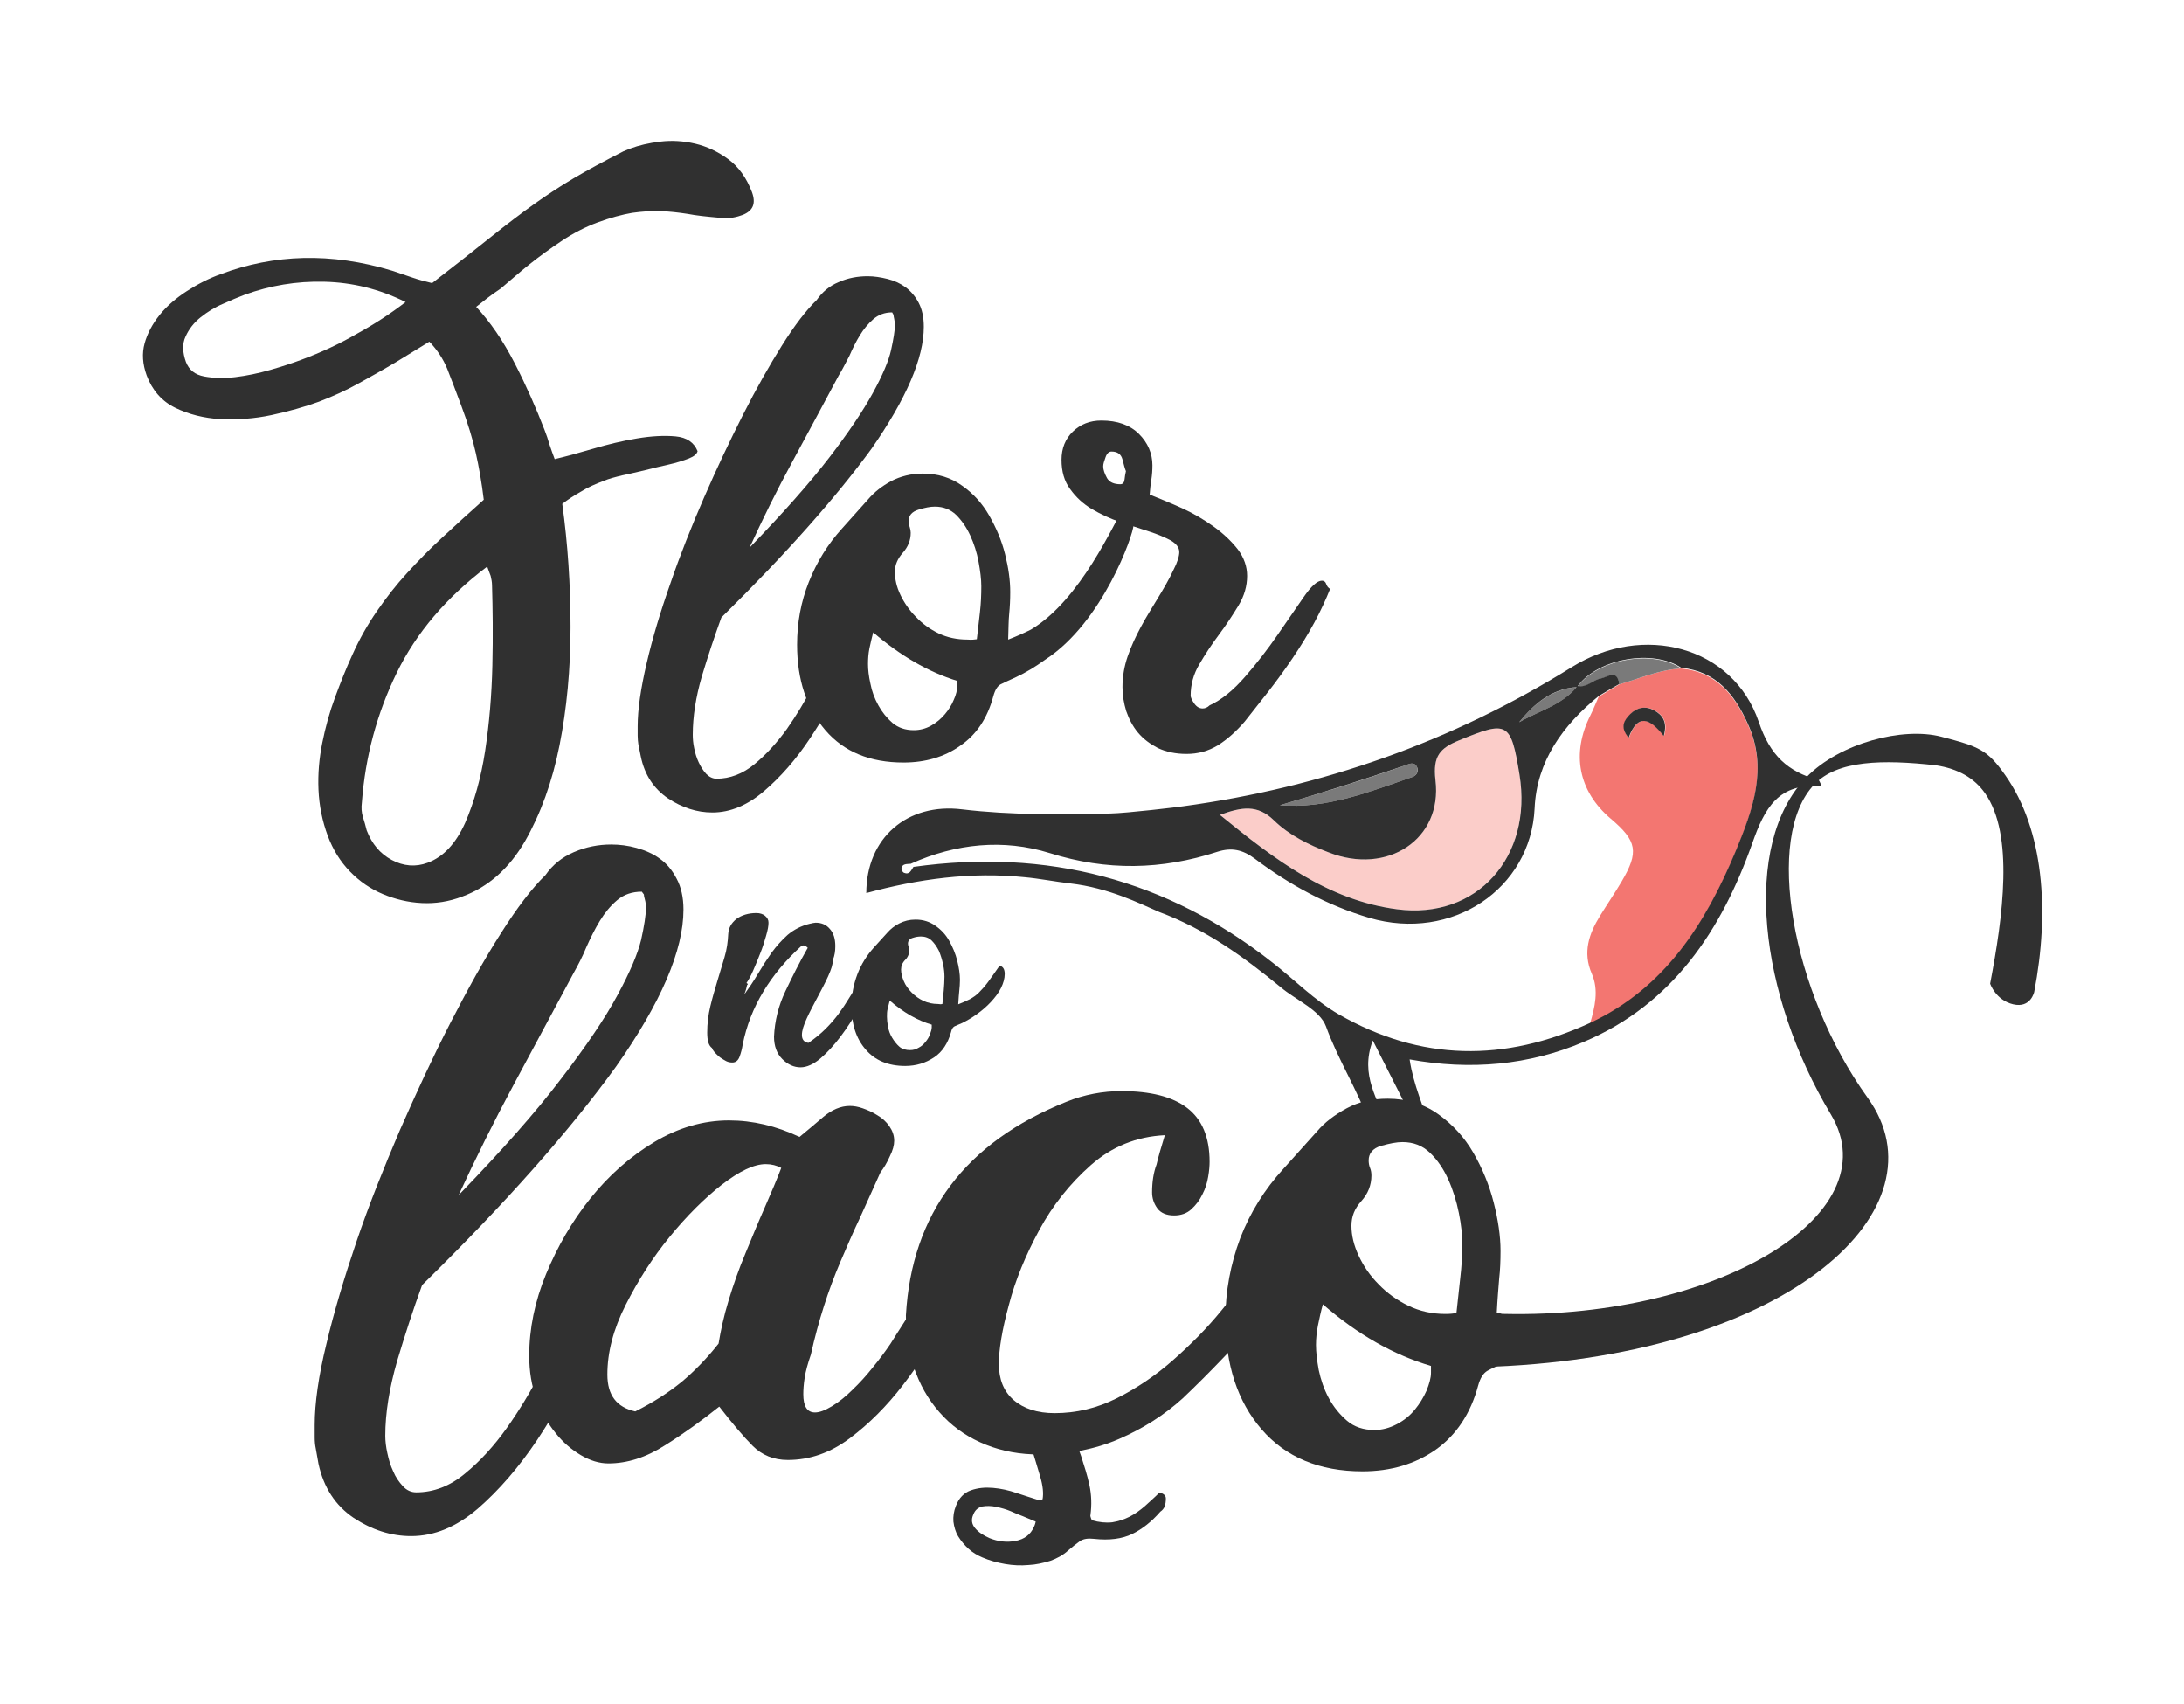
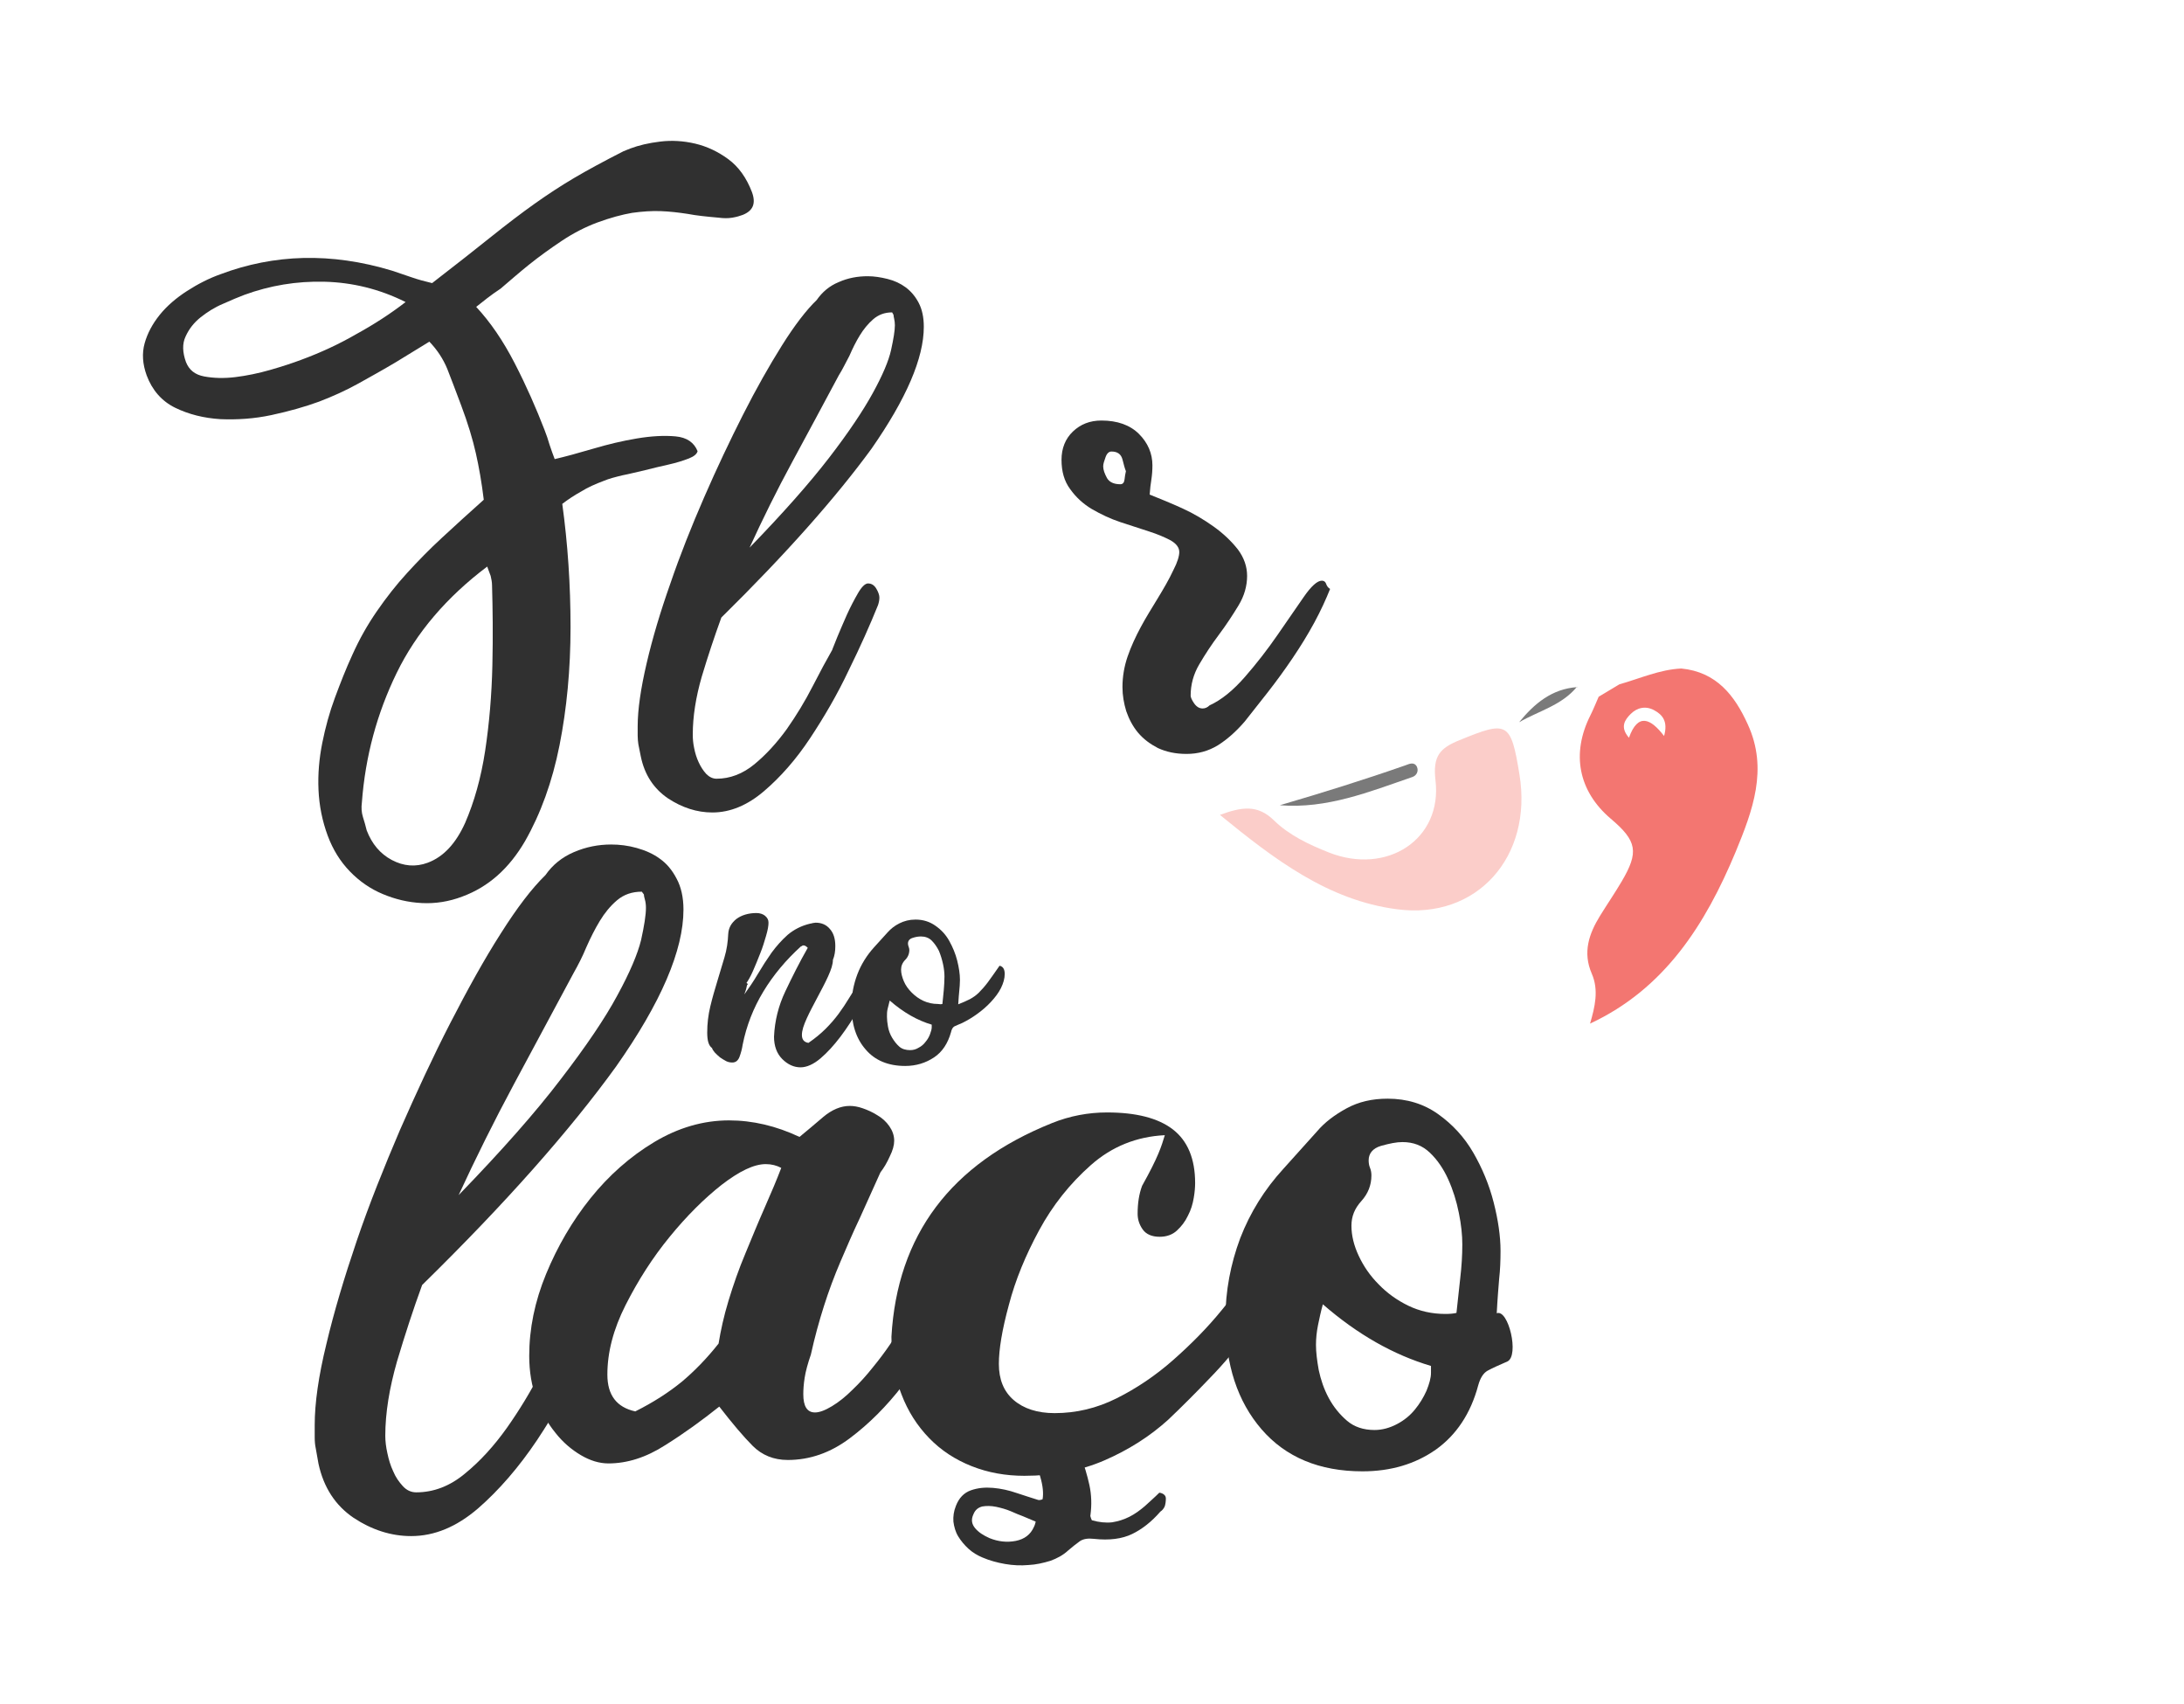
<svg xmlns="http://www.w3.org/2000/svg" version="1.1" id="Layer_1" x="0px" y="0px" width="634.3px" height="494.8px" viewBox="0 0 634.3 494.8" style="enable-background:new 0 0 634.3 494.8;" xml:space="preserve">
  <style type="text/css">
	.st0{fill:#F37671;}
	.st1{fill:#FBCDC9;}
	.st2{fill:#7A7A7A;}
	.st3{fill:#303030;}
</style>
  <g>
    <g>
      <path class="st0" d="M470.3,198.7c6-1.7,11.7-4.3,18-4.6c10.2,1,15.5,7.8,19.3,16.2c6,13,1.4,25.1-3.5,37    c-8.8,21.1-20.6,39.8-42.3,49.9c1.4-4.8,2.6-9.7,0.5-14.5c-2.7-6.2-0.8-11.6,2.4-16.8c2.1-3.4,4.3-6.6,6.3-10    c5-8.5,4.5-11.7-3.2-18.2c-9.4-8-11.5-18.9-5.9-30c0.9-1.8,1.6-3.6,2.4-5.4C466.3,201.1,468.3,199.9,470.3,198.7z M483.3,213.7    c1.2-4.3-0.5-6.2-2.9-7.5c-2.4-1.3-4.9-0.8-6.8,1.1c-1.7,1.7-3.2,3.8-0.5,6.9C475.7,206.9,479.4,208.6,483.3,213.7z" />
      <path class="st1" d="M354.3,236.6c15.8,12.9,31.4,24.8,51.4,27.4c23.3,3.1,39.5-15.3,35.6-39.1c-2.5-15.4-3.5-15.7-17.4-10    c-5.7,2.3-7.8,4.6-7,11.6c2.1,17.2-14.1,27.7-31,21c-5.8-2.3-11.5-5-15.9-9.3C365.2,233.5,360.6,234.3,354.3,236.6z" />
      <path class="st2" d="M371.7,233.8c13.7,1.1,26-3.9,38.5-8.2c1.2-0.4,1.9-1.7,1.3-3c-0.8-1.5-2.2-0.8-3.3-0.4    C396.2,226.4,384,230.2,371.7,233.8z" />
-       <path class="st2" d="M470.3,198.7c6-1.7,11.7-4.3,18-4.6c-8.3-5.6-24.1-2.8-30.2,5.3l-0.1-0.1c2.8,0.6,4.5-1.8,6.8-2.2    C466.7,196.8,469.7,194.2,470.3,198.7z" />
      <path class="st2" d="M458.1,199.5c-7.4,0.5-12.5,4.8-16.9,10.2c5.7-3.3,12.4-4.9,16.8-10.3C458,199.3,458.1,199.5,458.1,199.5z" />
    </g>
    <g>
      <path class="st3" d="M338.6,435.1c0-0.7-0.4-1.2-1.1-1.5c-0.3-0.1-0.6-0.2-0.8-0.2c-1.4,1.4-2.8,2.6-4.2,3.9    c-1.4,1.2-2.9,2.3-4.5,3.1c-1.6,0.8-3.2,1.3-5,1.6c-1.8,0.2-3.8,0-5.9-0.6c-0.4-0.9-0.5-1.4-0.4-1.5c0.4-3,0.3-5.9-0.3-8.7    c-0.6-2.8-1.5-5.6-2.4-8.4c-0.7-1.9-1.3-3.7-2-5.6l-13.8-1.8c0.4,1.6,0.8,3.1,1.3,4.7c0.9,3,1.8,5.8,2.6,8.6    c0.8,2.7,1,4.9,0.7,6.6c-0.2,0.1-0.5,0.2-0.7,0.2c-0.2,0.1-0.4,0-0.6,0c-1.8-0.6-3.9-1.2-6.2-2c-2.3-0.8-4.6-1.3-6.9-1.5    c-2.3-0.2-4.4,0-6.4,0.7c-2,0.7-3.5,2.2-4.4,4.6c-0.6,1.5-0.8,3-0.7,4.5c0.2,1.5,0.6,3,1.4,4.3c0.8,1.3,1.8,2.5,3,3.6    c1.2,1.1,2.6,1.9,4,2.5c2.1,0.9,4.3,1.5,6.6,1.9c2.3,0.4,4.6,0.5,6.8,0.3c2.2-0.1,4.3-0.6,6.3-1.2c2-0.7,3.8-1.7,5.2-3    c1.3-1.1,2.4-2,3.4-2.7c1-0.7,2.4-0.9,4.1-0.7c4.5,0.5,8.2,0,11.1-1.4c2.9-1.4,5.7-3.6,8.2-6.5c0.6-0.4,1-0.9,1.3-1.6    C338.5,436.6,338.6,435.9,338.6,435.1z M295,447.4c-2.6,0.5-5.1,0.2-7.6-0.8c-1.8-0.8-3.2-1.7-4.2-2.9c-1-1.2-1.2-2.5-0.5-4    c0.5-1.3,1.4-2,2.6-2.3c1.2-0.2,2.5-0.2,4,0.1c1.4,0.3,2.9,0.7,4.3,1.3c1.4,0.6,2.5,1.1,3.4,1.4l3.8,1.6c-0.1,0.4-0.2,0.9-0.5,1.5    C299.3,445.6,297.5,446.9,295,447.4z" />
-       <path class="st3" d="M473,214.2c2.7-7.3,6.3-5.5,10.2-0.5c1.2-4.3-0.5-6.2-2.9-7.5c-2.4-1.3-4.9-0.8-6.8,1.1    C471.8,209,470.3,211,473,214.2z" />
-       <path class="st3" d="M251.6,259.3c15.1-4.1,30.4-6.2,46-4.6c4.4,0.4,8.8,1.3,13.2,1.8c11.3,1.3,20.1,5.8,25.9,8.3    c13.4,5,24.5,13,35.2,21.8c4.5,3.8,11.4,6.6,13.2,11.4c3.5,9.7,9.2,18.5,12.7,28.3c-4.6-0.7,18.5,4.6,17.6,1.6    c-1.9-6.6-4.9-12.8-6-20.3c17.7,3.2,34.6,1.7,50.6-5.1c25.8-10.9,40-32.5,48.9-57.6c3.6-10.3,7.6-17.7,20.2-16.6    c-0.6-1.2-0.7-1.8-1-1.8c-8.9-2.5-14-7.1-17.3-16.9c-7.5-22-33.6-28.8-54.3-15.9c-34.7,21.6-72.4,34.9-112.9,40.4    c-1.2,0.2-16.2,2-21.2,2.1c-14.3,0.3-28.6,0.5-42.9-1.2C263.5,233,251.6,243.3,251.6,259.3z M410.2,225.6    c-12.5,4.3-24.8,9.3-38.5,8.2c12.3-3.6,24.5-7.5,36.5-11.6c1.1-0.4,2.5-1.1,3.3,0.4C412.2,223.9,411.4,225.2,410.2,225.6z     M441.3,224.9c3.9,23.8-12.3,42.2-35.6,39.1c-20-2.6-35.6-14.5-51.4-27.4c6.3-2.3,10.9-3.1,15.7,1.6c4.4,4.3,10.1,7.1,15.9,9.3    c17,6.7,33.1-3.8,31-21c-0.8-7,1.3-9.3,7-11.6C437.8,209.2,438.8,209.5,441.3,224.9z M457.9,199.5c-4.4,5.3-11,6.9-16.7,10.2    C445.6,204.3,450.6,200,457.9,199.5z M398.7,302.1c5.1,10,9.3,18.4,14,27.7c-4.4-0.8-8.9,0.9-10.1-3.3    C400.5,319.3,394.8,312.4,398.7,302.1z M264.5,250.8c13.1-5.9,26.9-7.3,40.4-3.1c16.5,5.2,32.5,4.9,48.7-0.4    c4.1-1.3,7.3-0.6,10.8,2c10.1,7.6,21.1,13.6,33.3,17.2c24,7,46.9-8.4,48-31.8c0.6-13.7,8.2-24.1,18.6-32.6c2-1.2,4-2.4,6-3.5    c-0.6-4.5-3.6-1.9-5.4-1.6c-2.3,0.4-4,2.7-6.7,2.2c6.1-8.1,21.9-10.8,30.1-5.3c10.2,1,15.5,7.8,19.3,16.2c6,13,1.4,25.1-3.5,37    c-8.8,21.1-20.6,39.8-42.3,49.9c-24.8,11.4-49.1,11.2-73-2.5c-7.1-4.1-12.8-10-19.2-15c-30.7-24.2-65.6-33.2-104.3-27.8    c-0.7,1-1.1,2.4-2.8,1.7c-0.3-0.2-0.7-0.7-0.7-1.1C261.9,250.7,263.4,250.9,264.5,250.8z" />
      <g>
        <path class="st3" d="M122.6,373.1c-2.6,7.1-5,14.5-7.3,22.2c-2.2,7.7-3.4,14.9-3.4,21.6c0,1.5,0.2,3.2,0.6,5     c0.4,1.9,0.9,3.6,1.7,5.3c0.7,1.7,1.7,3.1,2.8,4.3c1.1,1.2,2.4,1.8,3.9,1.8c5,0,9.8-1.8,14.2-5.5c4.4-3.6,8.4-8,12.1-13.2     c3.6-5.1,6.9-10.5,9.7-16c2.8-5.5,5.2-10,7.3-13.6c0.2-0.6,0.8-2.2,2-4.9c1.1-2.7,2.3-5.5,3.6-8.4c1.3-2.9,2.7-5.6,4.1-8     c1.4-2.4,2.7-3.6,3.8-3.6c1.3,0,2.3,0.7,3.1,2c0.7,1.3,1.1,2.4,1.1,3.4c0,0.7-0.2,1.7-0.6,2.8c-3,7.3-6.6,15.4-10.9,24.4     c-4.3,9-9.1,17.4-14.4,25.4c-5.3,7.9-11.1,14.6-17.2,19.9c-6.2,5.3-12.6,8-19.4,8c-5.8,0-11.4-1.8-16.7-5.3     c-5.3-3.6-8.7-8.8-10.2-15.7l-0.8-4.5c-0.2-0.9-0.3-2-0.3-3.2c0-1.2,0-2.4,0-3.5c0-6.4,1.1-14.2,3.4-23.6     c2.2-9.3,5.2-19.3,8.8-29.9c3.6-10.6,7.9-21.3,12.6-32.3c4.8-10.9,9.6-21.3,14.6-31c5-9.7,9.8-18.4,14.6-25.9     c4.8-7.6,9.1-13.2,13-17c2.1-3,4.8-5.2,8.3-6.7c3.5-1.5,7.1-2.2,10.8-2.2c2.4,0,4.9,0.3,7.4,1c2.5,0.7,4.8,1.7,6.7,3.1     c2,1.4,3.6,3.3,4.9,5.8c1.3,2.4,2,5.4,2,9c0,11.8-6.5,27-19.6,45.6C165.6,328.1,146.9,349.3,122.6,373.1z M166.6,282.5     c-5.8,10.8-11.6,21.6-17.4,32.4c-5.8,10.8-11.1,21.5-16,32.1c12.5-12.9,22.4-24.1,29.7-33.7c7.3-9.5,12.8-17.6,16.4-24.3     c3.6-6.6,5.9-12,6.9-16.1c0.9-4.1,1.4-7.2,1.4-9.3c0-0.9-0.1-1.7-0.3-2.4c-0.2-0.7-0.3-1.2-0.3-1.5l-0.6-0.8     c-2.8,0-5.2,0.8-7.2,2.5c-2,1.7-3.6,3.7-5,6c-1.4,2.3-2.7,4.9-3.9,7.6C169.2,277.7,167.9,280.2,166.6,282.5z" />
        <path class="st3" d="M258.6,390.2c1.3-2.1,2.9-4.6,4.9-7.7c2-3.1,4-6.3,6.2-9.5c2.1-3.3,4.2-6.5,6.2-9.5c2-3.1,3.6-5.8,4.9-8     c0.7-1.1,1.6-1.1,2.7,0.1c1,1.2,1.7,2.3,2.1,3.2c0,0.7-0.2,1.9-0.6,3.4c-2.8,6.2-6.1,12.9-10,20.1c-3.8,7.2-8.1,13.8-12.8,19.9     c-4.7,6.1-9.8,11.2-15.4,15.4c-5.6,4.2-11.6,6.3-18,6.3c-4.1,0-7.5-1.4-10.2-4.1c-2.7-2.7-5.9-6.5-9.7-11.4     c-4.9,3.9-10.1,7.7-15.7,11.2c-5.6,3.6-11.1,5.3-16.5,5.3c-2.6,0-5.3-0.8-8-2.4c-2.7-1.6-5.2-3.7-7.4-6.5c-2.2-2.7-4.1-6-5.5-9.8     c-1.4-3.8-2.1-8-2.1-12.5c0-7.9,1.6-15.8,4.9-23.8c3.3-8,7.6-15.4,12.9-22c5.3-6.6,11.5-12.1,18.5-16.3c7-4.2,14.3-6.3,21.7-6.3     c6.9,0,13.7,1.6,20.5,4.8c2.1-1.7,4.3-3.6,6.9-5.8c2.5-2.1,5.1-3.2,7.7-3.2c1.1,0,2.4,0.2,3.8,0.7c1.4,0.5,2.8,1.1,4.2,2     c1.4,0.8,2.6,1.9,3.5,3.2c0.9,1.3,1.4,2.7,1.4,4.2c0,1.3-0.4,2.8-1.3,4.6c-0.8,1.8-1.7,3.3-2.7,4.6c-2.1,4.7-4.1,9.1-6,13.3     c-2,4.2-3.8,8.4-5.6,12.6c-1.8,4.2-3.4,8.5-4.8,12.9c-1.4,4.4-2.7,9.1-3.8,14.1c-0.9,2.6-1.5,4.8-1.8,6.7     c-0.3,1.9-0.4,3.5-0.4,4.8c0,3.5,1.1,5.3,3.4,5.3c1.3,0,2.9-0.6,4.9-1.8c2-1.2,4-2.8,6-4.8c2.1-2,4-4.1,5.9-6.5     C255.4,394.7,257.1,392.4,258.6,390.2z M226.9,339.1c-1.3-0.7-2.8-1.1-4.5-1.1c-3.4,0-7.6,2-12.8,6c-5.1,4-10.2,9.1-15.1,15.1     c-5,6.1-9.2,12.7-12.8,19.8c-3.6,7.1-5.3,13.8-5.3,20.2c0,6,2.7,9.5,8.1,10.7c5.2-2.6,9.7-5.5,13.5-8.6     c3.7-3.1,7.3-6.8,10.7-11.1c0.6-3.7,1.5-7.9,2.9-12.5c1.4-4.6,3-9.2,4.9-13.7c1.9-4.6,3.7-9,5.6-13.3     C224,346.3,225.6,342.5,226.9,339.1z" />
-         <path class="st3" d="M338.3,329.6c-8.2,0.4-15.4,3.3-21.5,8.7c-6.1,5.4-11.1,11.7-15,18.9c-3.9,7.2-6.9,14.4-8.8,21.7     c-2,7.3-2.9,13-2.9,17.1c0,4.5,1.4,8,4.3,10.5c2.9,2.5,6.9,3.8,11.9,3.8c6.2,0,12.2-1.4,18-4.3c5.8-2.9,11.3-6.6,16.4-11.1     c5.1-4.5,9.9-9.3,14.2-14.6c4.3-5.2,8.1-10.2,11.4-14.9c3.3-4.7,5.9-8.7,8-12.1c2.1-3.4,3.5-5.4,4.2-6.2c0.9,0.9,1.8,1.8,2.5,2.5     c0.7,0.7,1.1,1.3,1.1,1.7c-1.1,4.9-3,9.8-5.8,14.7c-2.7,5-5.8,9.8-9.3,14.4c-3.5,4.7-7.2,9.2-11.4,13.5     c-4.1,4.3-8.1,8.3-12.1,12.1c-5.4,4.9-11.6,8.8-18.5,11.8c-6.9,3-14.7,4.5-23.3,4.5c-5.4,0-10.5-0.9-15.3-2.8     c-4.8-1.9-8.9-4.6-12.3-8.1c-3.5-3.6-6.2-7.8-8.1-12.8c-2-5-2.9-10.5-2.9-16.7c1.7-29.5,17.2-50.2,46.6-62     c5.2-2.1,10.6-3.1,16-3.1c8.4,0,14.8,1.6,19.1,4.9c4.3,3.3,6.5,8.5,6.5,15.6c0,1.1-0.1,2.6-0.4,4.3c-0.3,1.8-0.8,3.5-1.7,5.2     c-0.8,1.7-1.9,3.1-3.2,4.3c-1.3,1.2-3,1.8-5,1.8c-2.2,0-3.9-0.7-4.9-2.1c-1-1.4-1.5-2.9-1.5-4.6c0-3,0.4-5.7,1.3-8.1     C336.4,335.9,337.3,332.9,338.3,329.6z" />
+         <path class="st3" d="M338.3,329.6c-8.2,0.4-15.4,3.3-21.5,8.7c-6.1,5.4-11.1,11.7-15,18.9c-3.9,7.2-6.9,14.4-8.8,21.7     c-2,7.3-2.9,13-2.9,17.1c0,4.5,1.4,8,4.3,10.5c2.9,2.5,6.9,3.8,11.9,3.8c6.2,0,12.2-1.4,18-4.3c5.8-2.9,11.3-6.6,16.4-11.1     c5.1-4.5,9.9-9.3,14.2-14.6c4.3-5.2,8.1-10.2,11.4-14.9c3.3-4.7,5.9-8.7,8-12.1c0.9,0.9,1.8,1.8,2.5,2.5     c0.7,0.7,1.1,1.3,1.1,1.7c-1.1,4.9-3,9.8-5.8,14.7c-2.7,5-5.8,9.8-9.3,14.4c-3.5,4.7-7.2,9.2-11.4,13.5     c-4.1,4.3-8.1,8.3-12.1,12.1c-5.4,4.9-11.6,8.8-18.5,11.8c-6.9,3-14.7,4.5-23.3,4.5c-5.4,0-10.5-0.9-15.3-2.8     c-4.8-1.9-8.9-4.6-12.3-8.1c-3.5-3.6-6.2-7.8-8.1-12.8c-2-5-2.9-10.5-2.9-16.7c1.7-29.5,17.2-50.2,46.6-62     c5.2-2.1,10.6-3.1,16-3.1c8.4,0,14.8,1.6,19.1,4.9c4.3,3.3,6.5,8.5,6.5,15.6c0,1.1-0.1,2.6-0.4,4.3c-0.3,1.8-0.8,3.5-1.7,5.2     c-0.8,1.7-1.9,3.1-3.2,4.3c-1.3,1.2-3,1.8-5,1.8c-2.2,0-3.9-0.7-4.9-2.1c-1-1.4-1.5-2.9-1.5-4.6c0-3,0.4-5.7,1.3-8.1     C336.4,335.9,337.3,332.9,338.3,329.6z" />
      </g>
      <g>
        <path class="st3" d="M434.7,381.3c3.4-1.3,6.6,12.3,3.1,14c-2.6,1.1-4.5,2-5.8,2.7c-1.2,0.7-2.1,2.1-2.7,4.3     c-2.2,8.2-6.4,14.4-12.3,18.6c-6,4.2-13.1,6.3-21.3,6.3c-12.5,0-22.3-4.1-29.3-12.2c-7-8.1-10.5-18.8-10.5-32     c0-8.2,1.5-16,4.3-23.5c2.9-7.5,7.1-14.2,12.5-20.1l9.8-10.9c2.2-2.6,5.1-4.8,8.6-6.7c3.5-1.9,7.4-2.8,11.9-2.8     c5.6,0,10.5,1.5,14.7,4.5c4.2,3,7.6,6.7,10.2,11.2c2.6,4.5,4.6,9.3,5.9,14.4c1.3,5.1,2,9.8,2,14.1c0,2.8-0.1,5.5-0.4,8.1     C435.2,373.9,434.9,377.2,434.7,381.3z M384.2,378.7c-0.6,2.1-1,4.1-1.4,6c-0.4,2-0.6,3.9-0.6,5.8c0,2.1,0.3,4.5,0.8,7.3     c0.6,2.8,1.5,5.5,2.9,8.1c1.4,2.6,3.2,4.8,5.3,6.6c2.1,1.8,4.8,2.7,8,2.7c2.2,0,4.4-0.6,6.5-1.7c2.1-1.1,3.8-2.5,5.2-4.2     c1.4-1.7,2.5-3.5,3.4-5.5c0.8-2,1.3-3.7,1.3-5.2v-2C404.8,393.4,394.3,387.5,384.2,378.7z M423,381.2c0.4-3.4,0.7-6.7,1.1-10.1     c0.4-3.4,0.6-6.6,0.6-9.8c0-2.6-0.3-5.7-1-9.1c-0.7-3.5-1.7-6.7-3.1-9.8c-1.4-3.1-3.2-5.7-5.3-7.7c-2.2-2.1-4.8-3.1-8-3.1     c-1.7,0-3.7,0.4-6.2,1.1c-2.4,0.7-3.6,2.2-3.6,4.2c0,0.7,0.1,1.5,0.4,2.2c0.3,0.7,0.4,1.5,0.4,2.2c0,2.8-1,5.3-2.9,7.4     c-2,2.2-2.9,4.5-2.9,7.2c0,2.8,0.7,5.7,2.1,8.7c1.4,3,3.3,5.8,5.8,8.3c2.4,2.5,5.3,4.6,8.6,6.2c3.3,1.6,6.9,2.4,10.8,2.4     C421.1,381.5,422.2,381.4,423,381.2z" />
      </g>
      <g>
-         <path class="st3" d="M434,396.8v-15.4c62.8,2.4,115.6-28.2,97.7-57.9c-20.7-34.5-26.1-78.1-7.1-97.8c9.7-10,28.1-14.7,39.2-11.8     s13.4,3.8,18.6,11.2c11.2,15.9,12.9,39.5,8.4,62.9c0,0-1,4.8-6.1,3.6c-5.1-1.2-6.7-6-6.7-6c3.7-19.4,7-43.3-1.5-55.3     c-3.1-4.4-7.8-7.1-14.3-8.1c-15.4-1.7-28.6-1.5-35.3,5.6c-14.5,15.1-6.7,60.1,15.5,90.9C565.5,350.6,520.4,393.2,434,396.8z" />
-       </g>
+         </g>
      <path class="st3" d="M138.3,89.1c4.1,4.4,7.8,9.8,11.2,16.4c3.4,6.6,6.2,13,8.6,19.2c0.6,1.5,1.1,3,1.5,4.4c0.5,1.5,1,2.9,1.5,4.2    c3-0.7,6.7-1.7,11.1-3c4.4-1.3,8.6-2.3,12.8-3c4.2-0.7,7.9-0.9,11.2-0.6c3.3,0.3,5.4,1.8,6.4,4.3c-0.2,0.8-1,1.5-2.5,2.1    c-1.8,0.7-3.8,1.3-6,1.8c-2.2,0.5-4.4,1-6.7,1.6c-2.3,0.5-4.5,1.1-6.6,1.5c-2.1,0.5-4,1-5.4,1.6c-2.4,0.9-4.7,1.9-6.6,3.1    c-2,1.1-3.8,2.3-5.5,3.6c1.6,11.6,2.4,23.6,2.4,35.8c0,12.2-1.1,23.7-3.2,34.3c-2.1,10.6-5.5,19.9-10,27.8    c-4.6,7.9-10.6,13.3-18.2,16.1c-3.9,1.5-7.9,2.1-11.8,1.9c-4-0.2-7.7-1.1-11.3-2.6c-3.6-1.5-6.8-3.7-9.6-6.6    c-2.8-2.9-4.9-6.3-6.4-10.3c-1.6-4.3-2.5-8.8-2.7-13.4c-0.2-4.6,0.2-9.1,1.1-13.6c0.9-4.5,2.1-8.9,3.7-13.2    c1.6-4.3,3.2-8.4,5-12.3c2.1-4.7,4.5-8.9,7.2-12.8c2.7-3.9,5.5-7.5,8.7-11s6.5-6.9,10.2-10.3c3.7-3.4,7.7-7.1,12.1-11    c-0.6-5-1.4-9.5-2.3-13.5c-0.9-4-2.3-8.7-4.3-14c-1.5-4.1-2.9-7.6-4-10.5c-1.2-2.9-2.9-5.5-5.2-7.9l-9.8,6    c-3.7,2.2-7.3,4.2-10.9,6.2c-3.6,2-7.4,3.7-11.3,5.2c-4.1,1.5-8.7,2.8-13.8,3.9c-5.1,1.1-10.1,1.4-14.9,1.2    c-4.8-0.3-9.2-1.4-13.1-3.3c-3.9-1.9-6.7-5.1-8.3-9.4c-1.2-3.3-1.4-6.4-0.6-9.3c0.8-2.9,2.3-5.7,4.4-8.3c2.1-2.6,4.8-4.9,7.9-6.9    c3.1-2,6.4-3.7,9.8-4.9c7.7-2.9,15.8-4.5,24-4.7c8.3-0.2,16.9,1,25.8,3.7c1.8,0.6,3.6,1.2,5.6,1.9c2,0.7,3.9,1.2,6,1.7    c7-5.4,12.7-9.9,17.2-13.5c4.5-3.6,8.7-6.8,12.5-9.5c3.8-2.7,7.6-5.2,11.5-7.5c3.9-2.3,8.7-4.9,14.4-7.8l2-0.8    c2.4-0.9,5.3-1.6,8.7-2c3.3-0.4,6.7-0.2,10.1,0.6c3.4,0.8,6.6,2.3,9.6,4.5c3,2.2,5.3,5.4,6.9,9.6c1.2,3.3,0.3,5.4-2.7,6.6    c-0.8,0.3-1.8,0.6-3,0.8c-1.2,0.2-2.5,0.2-4,0c-3.4-0.3-6.4-0.6-9-1.1c-2.6-0.4-5.2-0.7-7.8-0.8c-2.6-0.1-5.4,0.1-8.3,0.5    c-2.9,0.5-6.3,1.4-10.1,2.8c-3.5,1.3-7,3.1-10.3,5.3s-6.5,4.5-9.5,6.9c-3,2.4-5.7,4.8-8.3,7C142.5,85.7,140.2,87.6,138.3,89.1z     M117.8,87.7c-7.6-3.8-15.5-5.7-23.6-5.9c-8.1-0.2-15.8,1.1-23.2,3.8c-1.8,0.7-3.8,1.5-6.2,2.6c-2.4,1-4.6,2.4-6.5,3.9    c-2,1.6-3.4,3.4-4.4,5.6c-1,2.1-0.9,4.6,0.1,7.4c0.9,2.3,2.6,3.7,5.3,4.2c2.7,0.5,5.7,0.6,9,0.2c3.3-0.4,6.7-1.1,10.2-2.1    c3.5-1,6.5-2,8.9-2.9c5.7-2.1,11.1-4.6,16.1-7.5C108.6,94.2,113.4,91.1,117.8,87.7z M141.5,164.5c-11.8,8.9-20.6,19.2-26.3,30.9    c-5.7,11.7-9.1,24.2-10.1,37.6c-0.2,1.5-0.1,2.9,0.3,4.2c0.4,1.3,0.8,2.6,1.1,3.9c1.5,3.9,3.9,6.8,7.3,8.6    c3.4,1.8,6.9,2.1,10.4,0.8c4.6-1.7,8.2-5.6,10.9-11.6c2.6-6,4.6-13,5.8-20.9c1.2-7.9,1.9-16.2,2.1-24.8c0.2-8.7,0.1-16.4-0.1-23.3    c0-0.9-0.2-1.8-0.4-2.7C142.1,166.2,141.8,165.3,141.5,164.5z" />
      <g>
        <path class="st3" d="M209.5,179.3c-2,5.5-3.9,11.2-5.7,17.2c-1.7,5.9-2.6,11.5-2.6,16.8c0,1.2,0.1,2.5,0.4,3.9     c0.3,1.5,0.7,2.8,1.3,4.1c0.6,1.3,1.3,2.4,2.2,3.4c0.9,0.9,1.9,1.4,3,1.4c3.9,0,7.6-1.4,11-4.2c3.4-2.8,6.5-6.2,9.4-10.2     c2.8-4,5.3-8.1,7.5-12.4c2.2-4.3,4.1-7.8,5.7-10.6c0.1-0.4,0.7-1.7,1.5-3.8c0.9-2.1,1.8-4.3,2.8-6.5c1-2.2,2.1-4.3,3.2-6.2     c1.1-1.9,2.1-2.8,2.9-2.8c1,0,1.8,0.5,2.4,1.5c0.6,1,0.9,1.9,0.9,2.6c0,0.6-0.1,1.3-0.4,2.2c-2.3,5.7-5.1,12-8.5,18.9     c-3.3,7-7.1,13.5-11.2,19.7s-8.6,11.3-13.4,15.4c-4.8,4.1-9.8,6.2-15,6.2c-4.5,0-8.8-1.4-12.9-4.1c-4.1-2.8-6.8-6.8-7.9-12.2     l-0.7-3.5c-0.1-0.7-0.2-1.6-0.2-2.5c0-0.9,0-1.8,0-2.7c0-4.9,0.9-11,2.6-18.3c1.7-7.3,4-15,6.9-23.2c2.8-8.2,6.1-16.5,9.8-25     c3.7-8.5,7.5-16.5,11.3-24c3.8-7.5,7.6-14.2,11.3-20.1c3.7-5.9,7.1-10.3,10.1-13.2c1.6-2.3,3.7-4.1,6.4-5.2     c2.7-1.2,5.5-1.7,8.4-1.7c1.9,0,3.8,0.3,5.8,0.8c2,0.5,3.7,1.3,5.2,2.4c1.5,1.1,2.8,2.6,3.8,4.5c1,1.9,1.5,4.2,1.5,7     c0,9.1-5.1,20.9-15.2,35.4C242.8,144.4,228.3,160.8,209.5,179.3z M243.6,109c-4.5,8.4-9,16.8-13.5,25.1     c-4.5,8.3-8.6,16.6-12.4,24.9c9.7-10,17.4-18.7,23.1-26.1c5.7-7.4,9.9-13.7,12.7-18.8c2.8-5.1,4.6-9.3,5.3-12.5     c0.7-3.2,1.1-5.6,1.1-7.2c0-0.7-0.1-1.3-0.2-1.8c-0.1-0.5-0.2-0.9-0.2-1.2l-0.4-0.7c-2.2,0-4,0.7-5.5,2c-1.5,1.3-2.8,2.9-3.9,4.7     c-1.1,1.8-2.1,3.8-3,5.9C245.6,105.3,244.7,107.3,243.6,109z" />
-         <path class="st3" d="M292.8,185.7c2.6-1,4.8-2,6.6-2.9c14.5-8.6,24.2-31.2,26.8-35.1c2,0.4,3,2,3,4.8c0,2.6-8.9,28.2-25.6,39     c-2.9,2.1-5.7,3.8-8.5,5.1c-2,0.9-3.5,1.6-4.5,2.1c-0.9,0.5-1.6,1.6-2.1,3.4c-1.7,6.4-4.9,11.2-9.6,14.4     c-4.6,3.3-10.2,4.9-16.5,4.9c-9.7,0-17.3-3.1-22.7-9.4c-5.4-6.3-8.2-14.6-8.2-24.8c0-6.4,1.1-12.4,3.4-18.2     c2.3-5.8,5.5-11,9.7-15.6l7.6-8.5c1.7-2,4-3.8,6.6-5.2c2.7-1.4,5.8-2.2,9.2-2.2c4.4,0,8.2,1.2,11.4,3.5c3.3,2.3,5.9,5.2,7.9,8.7     c2,3.5,3.6,7.2,4.6,11.2c1,4,1.5,7.6,1.5,11c0,2.2-0.1,4.3-0.3,6.3S292.9,182.5,292.8,185.7z M253.6,183.6     c-0.4,1.6-0.8,3.2-1.1,4.7c-0.3,1.5-0.4,3-0.4,4.5c0,1.6,0.2,3.5,0.7,5.7c0.4,2.2,1.2,4.3,2.3,6.3c1.1,2,2.5,3.7,4.1,5.1     c1.7,1.4,3.7,2.1,6.2,2.1c1.7,0,3.4-0.4,5-1.3c1.6-0.9,2.9-2,4-3.3c1.1-1.3,2-2.7,2.6-4.2c0.7-1.5,1-2.9,1-4v-1.5     C269.6,195.1,261.5,190.4,253.6,183.6z M283.7,185.6c0.3-2.6,0.6-5.2,0.9-7.8c0.3-2.6,0.4-5.1,0.4-7.6c0-2-0.3-4.4-0.8-7.1     c-0.5-2.7-1.3-5.2-2.4-7.6c-1.1-2.4-2.5-4.4-4.1-6c-1.7-1.6-3.7-2.4-6.2-2.4c-1.3,0-2.9,0.3-4.8,0.9c-1.9,0.6-2.8,1.7-2.8,3.3     c0,0.6,0.1,1.2,0.3,1.7c0.2,0.6,0.3,1.2,0.3,1.7c0,2.2-0.8,4.1-2.3,5.8c-1.5,1.7-2.3,3.5-2.3,5.5c0,2.2,0.5,4.4,1.6,6.7     c1.1,2.3,2.6,4.5,4.5,6.4c1.9,2,4.1,3.6,6.6,4.8c2.5,1.2,5.3,1.8,8.4,1.8C282.2,185.8,283.1,185.7,283.7,185.6z" />
        <path class="st3" d="M386.3,171c-1.2,3-2.7,6.3-4.6,9.8c-1.9,3.5-4,6.9-6.3,10.3c-2.3,3.4-4.7,6.7-7.2,9.9     c-2.5,3.2-4.7,6-6.7,8.5c-2.5,2.9-5.1,5.2-7.8,6.9c-2.8,1.7-5.8,2.5-9.1,2.5c-3.2,0-5.9-0.6-8.3-1.7c-2.3-1.2-4.2-2.6-5.8-4.5     c-1.5-1.8-2.6-3.9-3.4-6.2c-0.7-2.3-1.1-4.6-1.1-7c0-3,0.5-6,1.5-8.9c1-2.9,2.3-5.7,3.8-8.5c1.5-2.8,3.2-5.5,4.9-8.3     c1.7-2.8,3.3-5.5,4.6-8.3c1.2-2.3,1.7-4.1,1.7-5.2c0-1.3-0.8-2.4-2.5-3.4c-1.7-0.9-3.8-1.8-6.3-2.6c-2.5-0.8-5.3-1.7-8.3-2.7     c-3-1-5.7-2.3-8.3-3.8c-2.5-1.5-4.6-3.4-6.3-5.8c-1.7-2.3-2.5-5.1-2.5-8.5c0-3.3,1.1-6.1,3.3-8.2c2.2-2.1,4.9-3.2,8.3-3.2     c4.6,0,8.3,1.3,10.9,3.9c2.6,2.6,3.9,5.7,3.9,9.1c0,1.5-0.1,2.8-0.3,4.1c-0.2,1.3-0.4,2.8-0.5,4.4c3,1.2,6.2,2.5,9.5,4     c3.3,1.5,6.3,3.3,9.1,5.3c2.8,2,5.1,4.2,7,6.6c1.8,2.4,2.7,5,2.7,7.7c0,2.9-0.8,5.8-2.5,8.6c-1.7,2.8-3.6,5.7-5.7,8.5     c-2.1,2.8-4,5.7-5.7,8.6c-1.7,2.9-2.5,5.9-2.5,9.1c0,0.4,0.3,1.2,1,2.2c0.7,1,1.5,1.5,2.5,1.5c0.7,0,1.4-0.3,2-0.9     c3.5-1.6,6.9-4.4,10.3-8.3c3.4-3.9,6.5-7.9,9.4-12.1s5.4-7.8,7.6-11c2.2-3.2,4-4.8,5.3-4.8c0.6,0,1,0.3,1.2,0.8     C385.4,170.3,385.8,170.7,386.3,171z M327,136.8c-0.3-0.7-0.6-1.8-1-3.4c-0.4-1.5-1.4-2.3-3.2-2.3c-0.7,0-1.3,0.5-1.7,1.6     s-0.7,2-0.7,2.7c0,1,0.4,2.1,1.1,3.4c0.7,1.2,2,1.8,3.9,1.8c0.7,0,1.1-0.5,1.2-1.4C326.7,138.4,326.8,137.6,327,136.8z" />
      </g>
      <g>
        <path class="st3" d="M235.2,268.2c0.4-0.1,0.7-0.1,0.9-0.2c0.3,0,0.5-0.1,0.8-0.1c1.7,0,3.1,0.6,4.1,1.8c1.1,1.2,1.6,2.9,1.6,5     c0,1.5-0.2,2.8-0.7,4c0,1.3-0.5,2.8-1.4,4.8c-0.9,2-2,4-3.1,6.1c-1.1,2.1-2.2,4.1-3.1,6.1c-0.9,2-1.4,3.5-1.4,4.8     c0,1.3,0.6,2.1,1.9,2.3c1.9-1.3,3.6-2.7,5-4.1c1.4-1.4,2.7-2.9,3.8-4.4c1.1-1.5,2.1-3,3-4.5c0.9-1.5,1.9-2.9,2.9-4.2     c0.7-1,1.4-1.9,2-3c0.6-1,1.5-2,2.8-3c0.1,0.5,0.3,0.9,0.4,1.3c0.1,0.3,0.2,0.6,0.2,0.8c0,0.6-0.1,1.2-0.3,1.9     c-0.2,0.7-0.5,1.3-0.8,1.8c-1.3,2.2-2.7,4.7-4.4,7.6c-1.7,2.8-3.4,5.5-5.3,8c-1.9,2.5-3.8,4.6-5.8,6.3c-2,1.7-4,2.6-5.8,2.6     c-1.9,0-3.7-0.8-5.3-2.4c-1.6-1.6-2.4-3.8-2.4-6.5c0.2-4.6,1.3-9,3.3-13.2c2-4.2,4.1-8.4,6.5-12.6c-0.4-0.4-0.8-0.7-1.2-0.7     c-0.2,0-0.3,0-0.4,0.1c-0.1,0.1-0.3,0.2-0.4,0.2c-4.3,3.9-8,8.3-10.9,13.1s-4.9,9.9-6,15.4c-0.2,1.3-0.5,2.4-0.9,3.5     c-0.4,1.1-1.1,1.7-2.1,1.7c-0.6,0-1.2-0.1-1.8-0.4c-0.6-0.3-1.2-0.7-1.8-1.1c-0.5-0.4-1-0.9-1.5-1.4c-0.4-0.5-0.7-0.9-0.8-1.3     c-1-0.7-1.4-2.2-1.4-4.5c0-2.6,0.3-5.1,0.9-7.6c0.6-2.5,1.3-4.9,2-7.2c0.7-2.4,1.4-4.7,2.1-7c0.7-2.3,1-4.6,1.1-6.8     c0.1-1.8,0.9-3.2,2.4-4.4c1.5-1.1,3.5-1.7,5.8-1.7c1,0,1.9,0.3,2.5,0.8c0.7,0.6,1,1.2,1,2c0,0.9-0.2,2.1-0.7,3.8     c-0.5,1.7-1,3.4-1.7,5.1c-0.7,1.8-1.4,3.5-2.1,5.1c-0.7,1.6-1.4,2.8-1.9,3.5l0.4,0.3c0,0.1-0.1,0.2-0.2,0.3c0-0.1,0,0-0.1,0.3     c-0.1,0.3-0.1,0.6-0.2,0.9c-0.1,0.3-0.2,0.6-0.3,0.9c-0.1,0.3-0.2,0.5-0.2,0.6c1.3-1.8,2.6-3.7,3.9-5.9c1.3-2.2,2.6-4.2,4-6.2     c1.4-1.9,3-3.7,4.7-5.2C230.6,269.9,232.7,268.8,235.2,268.2z" />
        <path class="st3" d="M278.3,291.6c1.3-0.5,2.4-1,3.4-1.5c0.9-0.5,1.8-1.1,2.6-1.9c0.8-0.8,1.7-1.8,2.6-3c0.9-1.2,2-2.8,3.4-4.8     c1,0.2,1.5,1,1.5,2.4c0,1.3-0.4,2.7-1.1,4.1c-0.7,1.4-1.7,2.7-2.9,4c-1.2,1.3-2.6,2.5-4,3.5c-1.5,1.1-2.9,1.9-4.3,2.6     c-1,0.4-1.8,0.8-2.3,1c-0.5,0.3-0.8,0.8-1,1.7c-0.9,3.2-2.5,5.7-4.9,7.3c-2.4,1.6-5.2,2.5-8.4,2.5c-4.9,0-8.8-1.6-11.5-4.8     c-2.8-3.2-4.1-7.4-4.1-12.6c0-3.2,0.6-6.3,1.7-9.2c1.1-2.9,2.8-5.6,4.9-7.9l3.9-4.3c0.9-1,2-1.9,3.4-2.6c1.4-0.7,2.9-1.1,4.7-1.1     c2.2,0,4.1,0.6,5.8,1.8c1.7,1.2,3,2.6,4,4.4c1,1.8,1.8,3.7,2.3,5.7c0.5,2,0.8,3.9,0.8,5.6c0,1.1-0.1,2.2-0.2,3.2     C278.5,288.6,278.4,290,278.3,291.6z M258.4,290.5c-0.2,0.8-0.4,1.6-0.6,2.4s-0.2,1.5-0.2,2.3c0,0.8,0.1,1.8,0.3,2.9     c0.2,1.1,0.6,2.2,1.2,3.2c0.6,1,1.3,1.9,2.1,2.6s1.9,1,3.1,1c0.9,0,1.7-0.2,2.5-0.7c0.8-0.4,1.5-1,2-1.7c0.6-0.7,1-1.4,1.3-2.2     c0.3-0.8,0.5-1.5,0.5-2v-0.8C266.5,296.3,262.4,294,258.4,290.5z M273.7,291.5c0.1-1.3,0.3-2.6,0.4-4c0.1-1.3,0.2-2.6,0.2-3.9     c0-1-0.1-2.2-0.4-3.6c-0.3-1.4-0.7-2.7-1.2-3.9c-0.6-1.2-1.3-2.2-2.1-3c-0.8-0.8-1.9-1.2-3.1-1.2c-0.7,0-1.5,0.1-2.4,0.4     c-1,0.3-1.4,0.9-1.4,1.7c0,0.3,0.1,0.6,0.2,0.9s0.2,0.6,0.2,0.9c0,1.1-0.4,2.1-1.2,2.9s-1.2,1.8-1.2,2.8c0,1.1,0.3,2.2,0.8,3.4     c0.5,1.2,1.3,2.3,2.3,3.3c1,1,2.1,1.8,3.4,2.4c1.3,0.6,2.7,0.9,4.2,0.9C272.9,291.6,273.4,291.6,273.7,291.5z" />
      </g>
    </g>
  </g>
</svg>